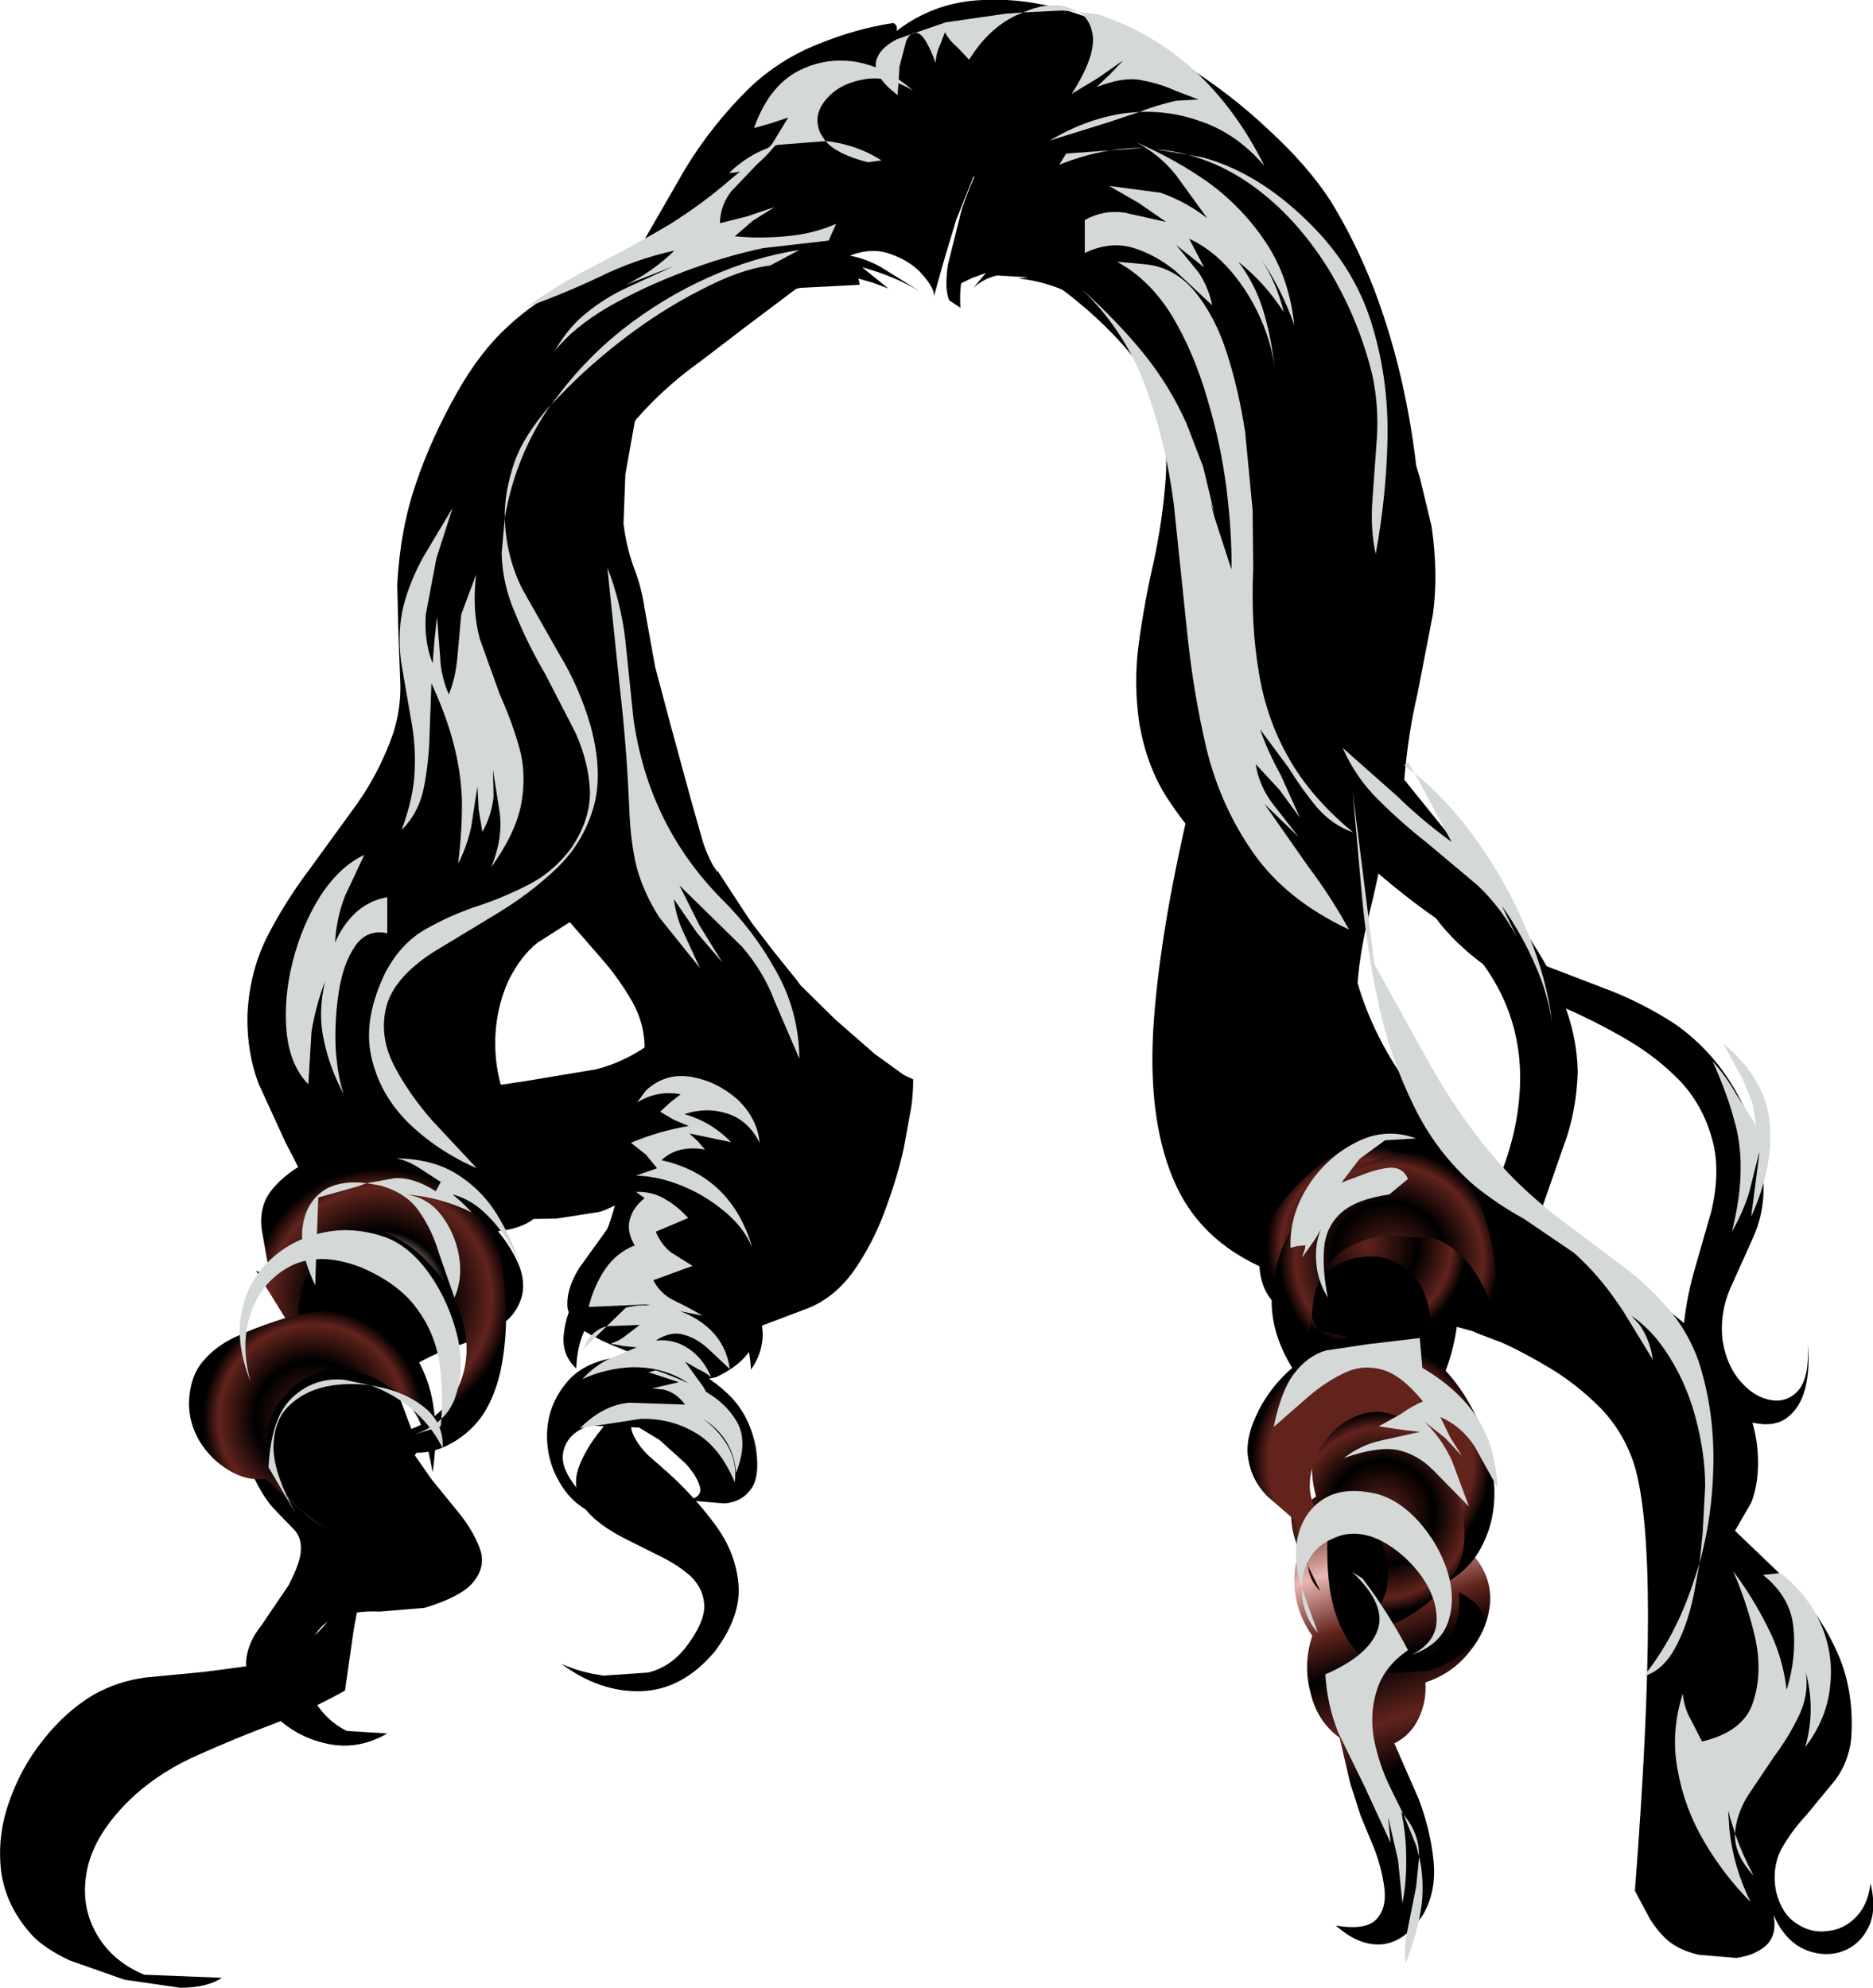
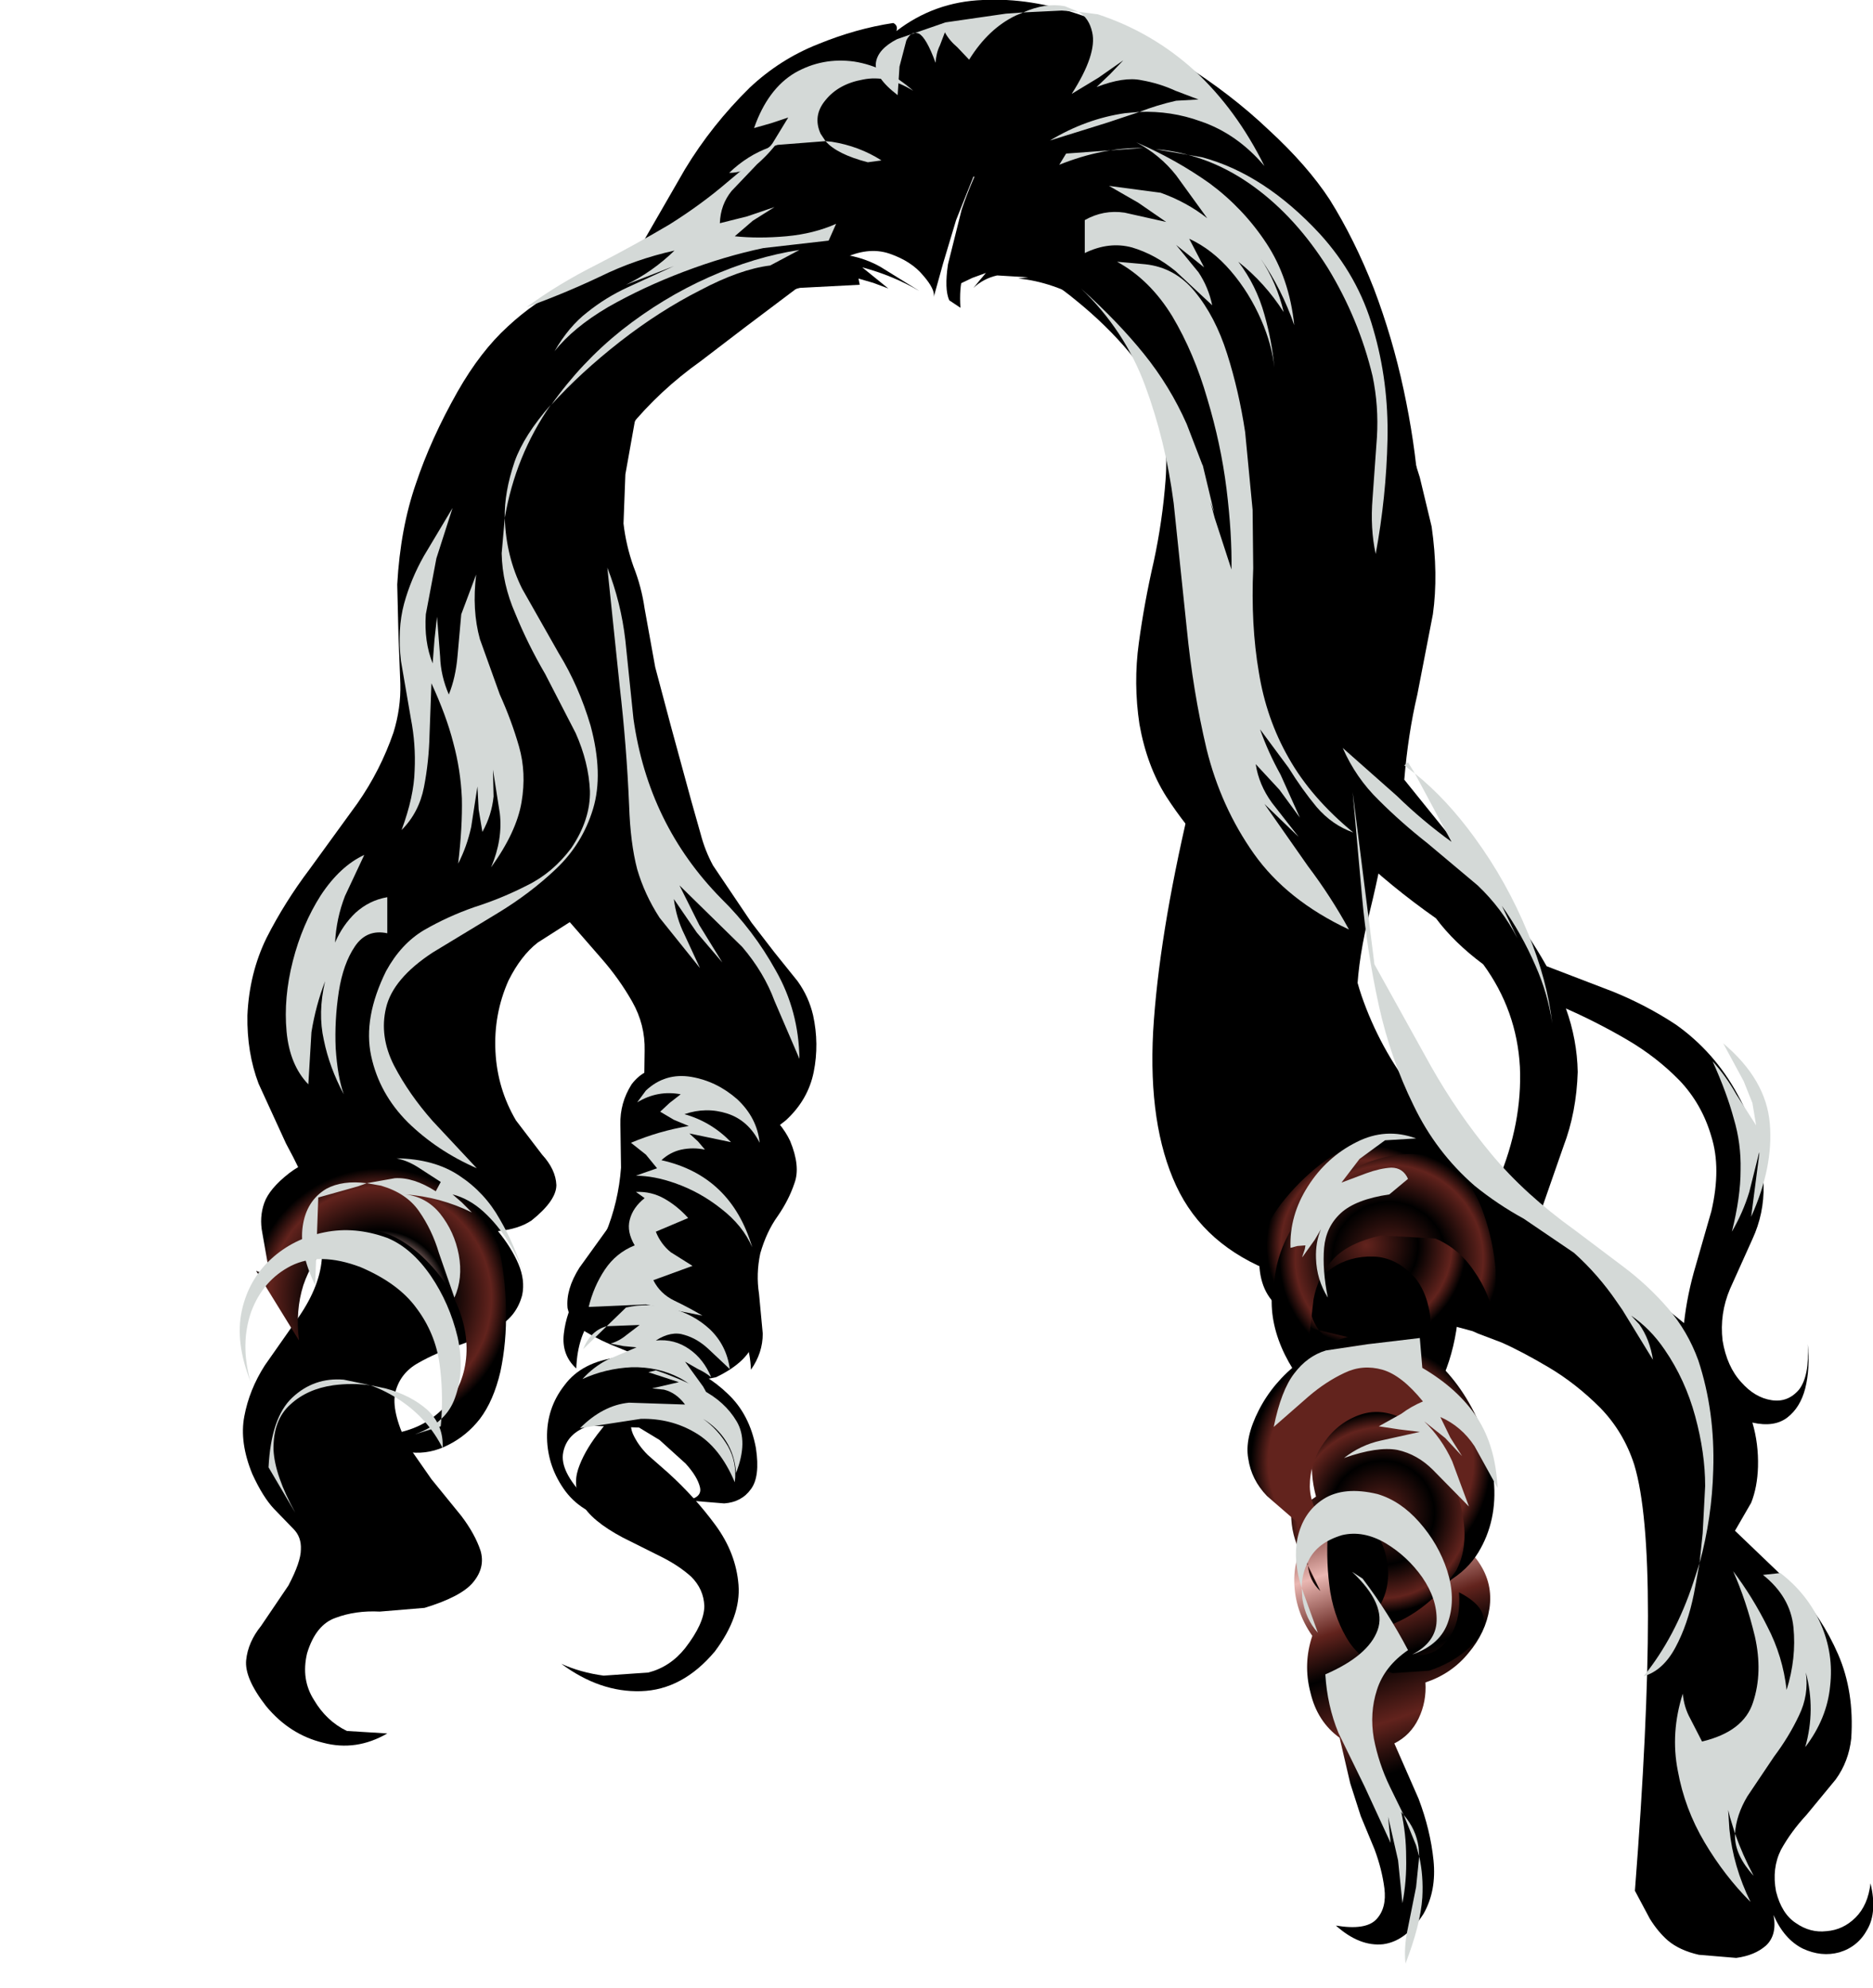
<svg xmlns="http://www.w3.org/2000/svg" height="159.85px" width="150.65px">
  <g transform="matrix(1.0, 0.0, 0.0, 1.0, 75.3, 79.9)">
-     <path d="M-15.95 0.05 Q-17.2 2.2 -18.1 4.65 L-19.9 9.5 -17.3 4.95 -14.65 0.4 -15.3 0.2 -15.95 0.05 M-18.1 -2.8 Q-17.2 -6.2 -17.6 -9.9 L-14.35 -4.9 -11.2 -0.95 -8.1 2.1 -4.95 4.85 -2.6 6.55 -1.85 6.9 Q-1.85 8.05 -2.0 9.1 L-2.6 12.4 Q-3.1 14.7 -4.1 17.4 -5.1 20.15 -6.7 22.4 -8.35 24.65 -10.7 25.45 L-15.85 27.4 Q-18.75 28.55 -21.75 29.5 L-22.3 23.3 Q-22.55 20.4 -22.3 17.55 -22.05 14.65 -20.7 11.3 -21.75 13.5 -23.5 15.25 -25.3 17.0 -27.05 17.55 L-30.55 18.1 -34.2 18.15 Q-36.05 18.2 -38.05 18.95 -41.7 20.4 -43.1 22.35 -44.55 24.3 -44.5 26.6 -44.45 28.9 -43.55 31.45 L-41.6 36.65 Q-43.35 39.05 -44.4 41.7 -45.5 44.35 -46.05 46.85 L-46.85 51.15 -47.55 56.05 Q-50.3 57.6 -53.35 58.75 -56.4 59.9 -59.3 61.2 -62.2 62.45 -64.45 64.45 -67.55 67.3 -68.25 70.25 -68.9 73.15 -67.6 75.5 -66.35 77.8 -63.7 78.9 L-57.45 79.15 Q-58.65 79.95 -60.8 79.95 L-65.3 79.3 -69.7 77.75 Q-71.7 76.8 -72.7 75.75 -74.8 73.45 -75.2 70.65 -75.55 67.85 -74.6 65.1 -73.65 62.3 -71.85 60.05 -70.05 57.75 -67.8 56.4 -65.85 55.3 -63.6 55.0 L-58.9 54.55 -54.35 53.95 Q-52.15 53.45 -50.35 51.95 -47.8 49.7 -47.3 47.15 -46.75 44.65 -47.45 42.0 -48.15 39.35 -49.3 36.6 L-51.15 31.15 Q-52.75 24.8 -51.05 19.35 -49.4 13.9 -44.3 10.25 -41.7 8.5 -38.85 7.9 L-33.1 7.05 -27.4 6.1 Q-24.6 5.4 -22.2 3.4 -19.0 0.55 -18.1 -2.8" fill="#000000" fill-rule="evenodd" stroke="none" />
    <path d="M23.35 -17.25 L23.8 -16.9 23.9 -16.85 25.25 -9.55 Q25.75 -5.95 25.4 -2.4 25.05 1.2 23.4 4.6 L21.15 8.0 18.55 10.9 18.1 7.85 Q17.65 6.0 17.65 3.45 17.65 1.05 18.0 -1.75 L18.9 -7.4 19.3 -8.15 21.25 -12.4 23.35 -17.25" fill="#000000" fill-rule="evenodd" stroke="none" />
    <path d="M12.3 -55.55 Q9.35 -57.25 6.6 -57.5 L7.4 -57.6 4.9 -57.75 Q3.8 -57.5 3.0 -56.75 L3.45 -57.3 4.0 -57.95 2.9 -57.55 1.75 -57.0 Q1.35 -59.2 2.4 -60.3 3.5 -61.35 5.4 -61.7 8.6 -62.3 11.75 -61.2 14.9 -60.15 17.65 -58.15 20.4 -56.1 22.55 -53.95 L20.55 -46.3 Q19.9 -48.8 17.6 -51.3 15.3 -53.8 12.3 -55.55" fill="#000000" fill-rule="evenodd" stroke="none" />
    <path d="M-6.35 -62.5 L-2.35 -62.5 -13.45 -59.15 -10.8 -59.25 -8.1 -59.5 Q-6.1 -59.35 -4.5 -58.45 L-1.35 -56.5 Q-3.5 -57.75 -5.95 -58.4 L-3.85 -56.7 -5.05 -57.15 -6.25 -57.5 -6.15 -57.0 -10.95 -56.75 -15.65 -55.6 -18.1 -54.55 Q-19.35 -53.9 -20.6 -53.6 -21.85 -53.25 -23.15 -53.6 -23.05 -56.0 -21.4 -57.65 -19.75 -59.3 -17.2 -60.35 L-11.75 -61.85 -6.35 -62.5" fill="#000000" fill-rule="evenodd" stroke="none" />
    <path d="M29.3 -3.45 L29.05 -4.9 28.7 -6.85 39.15 16.35 Q40.65 17.55 41.35 19.8 42.1 22.0 42.05 24.6 42.0 27.2 41.25 29.55 40.5 31.9 39.05 33.4 37.6 34.9 35.5 34.95 L35.5 35.15 35.4 34.95 35.3 34.95 Q33.15 34.8 31.2 33.15 29.25 31.45 28.05 29.05 26.85 26.6 27.0 24.25 27.15 21.85 29.2 20.3 26.5 19.1 25.7 17.3 24.95 15.5 25.4 13.2 25.9 10.95 26.95 8.45 28.25 5.4 28.9 2.65 29.6 -0.05 29.3 -3.45" fill="url(#gradient0)" fill-rule="evenodd" stroke="none" />
    <path d="M43.65 45.75 Q44.8 47.45 44.5 49.45 44.2 51.4 42.8 53.05 41.45 54.7 39.35 55.4 39.45 56.95 38.8 58.3 38.15 59.65 36.85 60.3 L38.8 64.75 Q39.75 67.25 40.0 69.7 40.25 72.15 39.2 74.0 37.8 76.2 35.95 76.45 34.05 76.65 32.15 74.95 34.55 75.35 35.4 74.45 36.25 73.55 36.05 71.95 35.85 70.4 35.25 68.8 L34.15 66.15 33.3 63.5 32.45 59.85 Q30.65 58.55 30.1 56.2 29.5 53.9 30.25 51.65 28.85 49.65 28.8 47.3 28.75 44.95 30.45 42.6 31.75 40.95 33.0 39.85 L35.0 37.7 Q35.7 36.65 35.5 35.15 L39.5 43.15 Q42.5 44.0 43.65 45.75" fill="url(#gradient1)" fill-rule="evenodd" stroke="none" />
    <path d="M-23.65 -47.9 L-24.25 -45.95 -25.0 -41.75 -25.15 -37.8 Q-24.95 -36.05 -24.35 -34.35 -23.7 -32.7 -23.45 -30.95 L-22.6 -26.25 -21.35 -21.55 -19.7 -15.5 -18.95 -12.85 Q-18.6 -11.5 -17.95 -10.3 L-16.4 -8.0 -14.85 -5.7 -13.0 -3.3 -11.15 -1.0 Q-10.25 0.25 -9.9 1.75 -9.4 4.05 -9.85 6.3 -10.3 8.55 -12.1 10.2 L-15.65 12.95 Q-17.1 14.0 -17.45 15.55 -17.75 17.05 -16.4 20.15 L-14.75 24.15 Q-14.1 26.15 -14.6 27.85 -15.1 29.6 -17.7 30.85 L-19.95 31.3 -22.35 31.7 Q-23.5 32.05 -24.2 33.2 -24.8 34.45 -24.4 35.4 -24.0 36.3 -23.2 37.1 L-21.55 38.55 Q-19.4 40.5 -17.75 42.75 -16.1 45.0 -15.9 47.55 -15.7 50.1 -17.8 52.9 -20.4 56.0 -23.75 56.1 -27.05 56.2 -30.15 53.9 -28.6 54.6 -26.75 54.85 L-23.15 54.6 Q-21.4 54.15 -20.2 52.65 -18.65 50.65 -18.65 49.25 -18.7 47.9 -19.7 46.9 -20.75 45.95 -22.3 45.2 L-25.2 43.75 Q-27.75 42.4 -28.5 41.0 -29.25 39.65 -28.8 38.25 -28.35 36.9 -27.25 35.45 L-25.0 32.6 Q-23.85 31.15 -23.2 29.6 -24.1 29.05 -25.5 28.5 -26.95 27.95 -28.2 27.2 -29.4 26.45 -29.65 25.3 -29.8 23.8 -28.7 22.05 L-26.25 18.65 -24.35 15.7 Q-23.75 14.2 -23.6 12.25 L-23.5 8.3 -23.45 4.6 Q-23.4 2.5 -24.45 0.65 -25.5 -1.2 -26.95 -2.85 L-29.65 -5.95 Q-32.15 -9.1 -33.3 -12.25 -34.4 -15.4 -34.55 -18.85 -34.65 -22.25 -34.2 -26.2 L-32.85 -34.65 Q-31.9 -38.85 -30.2 -42.8 L-29.2 -44.65 -27.15 -47.75 -25.0 -50.1 Q-23.95 -50.9 -23.5 -49.85 -23.3 -49.05 -23.65 -47.9" fill="#000000" fill-rule="evenodd" stroke="none" />
    <path d="M33.55 -11.5 L33.2 -8.55 Q32.85 -3.45 34.4 0.7 35.95 4.9 38.8 8.4 41.65 11.95 45.2 15.05 47.15 10.4 46.95 5.9 46.7 1.35 44.0 -2.35 41.65 -4.1 40.2 -6.05 36.5 -8.65 33.55 -11.5 M62.35 11.5 Q61.6 8.9 59.8 7.0 57.95 5.1 55.55 3.7 53.15 2.3 50.65 1.2 51.55 3.7 51.6 6.3 51.5 9.55 50.45 12.3 L48.55 17.75 54.4 21.85 60.15 26.5 Q60.4 24.2 61.1 21.85 L62.35 17.5 Q63.15 14.05 62.35 11.5 M36.35 -19.05 L36.35 -24.8 35.4 -20.5 36.35 -19.05 M36.95 -47.7 L38.9 -41.5 39.85 -37.55 Q40.4 -33.7 39.95 -30.5 L38.7 -24.05 Q37.95 -20.85 37.65 -17.2 L41.4 -12.55 45.5 -7.55 Q47.55 -4.95 49.1 -2.2 L54.45 -0.15 Q57.15 0.95 59.5 2.5 62.6 4.7 64.45 8.1 66.35 11.5 66.55 15.4 66.6 17.7 65.65 19.75 L63.85 23.75 Q63.0 25.75 63.25 27.9 63.6 30.0 64.75 31.25 65.85 32.5 67.2 32.7 68.5 32.9 69.4 31.85 70.25 30.75 70.1 28.2 70.3 30.15 69.9 31.75 69.5 33.3 68.45 34.1 67.4 34.9 65.65 34.5 66.15 36.2 66.1 38.05 66.05 39.7 65.55 40.95 L64.25 43.2 69.0 47.75 Q71.25 50.15 72.55 53.15 73.85 56.15 73.6 59.9 73.4 61.75 72.35 63.2 L70.0 66.05 Q68.75 67.4 67.95 68.85 67.2 70.35 67.55 72.2 68.0 74.0 69.15 74.75 70.3 75.55 71.6 75.4 72.95 75.3 73.95 74.3 74.95 73.3 75.15 71.55 75.7 73.85 74.9 75.25 74.15 76.65 72.65 77.1 71.2 77.5 69.7 76.8 68.2 76.05 67.35 74.1 67.65 75.7 66.75 76.55 65.85 77.35 64.35 77.55 L61.35 77.3 Q59.8 76.95 58.85 76.15 58.05 75.45 57.4 74.4 L56.2 72.15 Q57.25 58.6 57.25 50.05 57.25 41.55 56.15 37.9 55.3 35.25 53.4 33.3 51.45 31.35 49.25 30.05 47.05 28.75 45.45 28.05 L43.6 27.35 43.15 27.15 38.9 26.0 Q33.05 24.5 27.25 22.45 21.55 20.3 19.3 15.45 17.05 10.6 17.45 3.05 17.9 -4.55 20.35 -14.95 L20.8 -15.95 Q21.2 -15.6 21.95 -15.35 22.7 -15.1 23.75 -15.35 24.75 -15.6 25.9 -16.8 L28.85 -20.45 Q30.25 -22.55 31.25 -24.8 32.2 -27.05 32.45 -29.15 L32.5 -30.0 Q32.55 -32.15 32.25 -33.7 32.0 -35.25 31.25 -36.15 L31.4 -36.4 31.45 -38.25 31.3 -42.3 30.65 -47.75 34.85 -45.6 28.75 -62.8 Q30.1 -62.35 31.55 -60.05 33.0 -57.8 34.4 -54.45 L36.95 -47.7" fill="#000000" fill-rule="evenodd" stroke="none" />
    <path d="M24.3 -63.65 Q27.7 -60.55 29.9 -56.25 32.1 -52.0 32.8 -47.35 L32.95 -42.85 Q32.85 -40.6 33.2 -38.5 33.7 -36.4 34.65 -34.8 L36.25 -31.35 Q37.25 -27.65 37.2 -23.35 37.2 -19.0 36.5 -14.65 35.8 -10.35 34.9 -6.7 33.95 -2.9 33.85 -0.05 33.75 2.8 34.35 5.25 34.95 7.7 36.15 10.3 L39.05 16.15 Q40.15 18.35 40.3 19.95 L40.05 23.1 39.4 26.85 Q39.15 28.9 39.3 30.7 L39.5 34.35 Q39.6 36.15 39.3 38.35 L38.15 42.1 36.75 45.8 Q36.15 47.65 36.25 49.55 36.45 51.8 37.45 52.6 38.4 53.45 39.55 53.1 40.7 52.8 41.45 51.5 42.2 50.2 42.05 48.15 44.1 49.2 44.05 50.5 43.95 51.75 42.65 52.8 41.35 53.9 39.65 54.45 L36.7 54.65 Q34.45 53.9 33.25 52.2 32.1 50.45 31.7 48.15 31.35 45.85 31.5 43.35 31.7 41.15 32.7 39.2 L34.75 35.35 Q35.85 33.45 36.2 31.3 36.45 29.25 35.9 27.3 35.35 25.35 34.3 23.6 L32.05 20.4 29.35 17.45 Q28.05 16.15 27.25 14.55 26.45 13.0 26.45 10.6 26.55 8.3 27.25 6.35 L28.3 2.3 Q28.75 0.25 28.1 -2.2 27.25 -5.05 25.55 -7.2 L22.0 -11.4 Q20.05 -13.45 18.5 -15.85 16.95 -18.3 16.35 -21.65 15.85 -24.95 16.3 -28.2 16.75 -31.5 17.5 -34.75 18.2 -38.0 18.45 -41.3 18.7 -44.55 17.8 -47.85 17.3 -49.4 15.5 -51.6 13.7 -53.75 11.3 -55.7 8.95 -57.65 6.7 -58.65 4.5 -59.7 3.1 -59.0 1.75 -58.3 1.95 -55.15 L1.05 -55.75 Q0.65 -56.65 0.95 -58.65 L2.05 -63.05 Q2.85 -65.4 3.85 -67.3 4.85 -69.2 5.8 -69.8 7.8 -70.95 10.4 -70.65 12.95 -70.35 15.6 -69.2 18.3 -68.0 20.6 -66.5 L24.3 -63.65" fill="#000000" fill-rule="evenodd" stroke="none" />
    <path d="M27.35 -45.75 Q26.5 -47.9 25.15 -49.65 L22.2 -52.9 18.5 -56.0 14.6 -58.65 Q12.65 -60.0 10.75 -61.65 L8.05 -64.1 5.95 -65.35 3.0 -65.7 1.6 -62.2 0.55 -58.7 -0.2 -56.0 Q-0.05 -56.6 -1.05 -57.75 -2.0 -58.9 -3.75 -59.5 -5.5 -60.1 -7.6 -59.05 L-11.3 -56.65 -15.35 -53.6 -18.95 -50.85 Q-22.25 -48.5 -24.7 -45.5 -27.2 -42.5 -28.3 -38.7 -29.45 -34.95 -28.6 -30.25 -28.0 -27.5 -26.75 -24.6 -25.45 -21.7 -24.45 -18.8 -23.45 -15.9 -23.65 -13.15 -23.9 -10.4 -26.3 -7.95 L-29.15 -5.95 -32.05 -4.1 Q-33.4 -3.05 -34.4 -1.05 -35.6 1.65 -35.45 4.65 -35.3 7.65 -33.8 10.2 L-31.7 12.95 Q-30.6 14.15 -30.55 15.4 -30.55 16.65 -32.55 18.25 -33.6 18.95 -35.25 19.1 -34.15 20.45 -33.6 21.75 -33.05 23.05 -33.3 24.25 -33.75 25.95 -35.25 26.8 -36.7 27.7 -38.45 28.3 -40.25 28.9 -41.65 29.7 -43.1 30.5 -43.5 32.05 -43.85 33.55 -42.55 36.25 L-40.6 39.05 -38.2 42.0 Q-37.1 43.45 -36.65 44.8 -36.25 46.15 -37.25 47.35 -38.2 48.5 -41.15 49.4 L-44.75 49.7 Q-46.7 49.6 -48.3 50.2 -49.9 50.75 -50.6 53.05 -51.1 55.15 -50.05 56.8 -49.05 58.5 -47.4 59.3 L-44.15 59.5 Q-46.65 60.95 -49.3 60.25 -52.0 59.6 -53.9 57.3 -55.65 55.05 -55.5 53.6 -55.35 52.15 -54.3 50.85 L-52.1 47.6 Q-51.1 45.7 -51.1 44.7 -51.05 43.7 -51.7 43.05 L-53.25 41.45 Q-54.15 40.5 -55.0 38.65 -56.05 36.1 -55.65 34.0 -55.25 31.85 -54.0 29.9 L-51.3 26.05 Q-49.5 23.45 -49.4 21.1 -49.25 18.8 -50.15 16.55 -51.05 14.35 -52.3 12.05 L-54.5 7.25 Q-55.45 4.75 -55.4 1.75 -55.25 -1.65 -53.85 -4.5 -52.4 -7.35 -50.4 -10.0 L-46.55 -15.3 Q-44.7 -17.95 -43.65 -21.0 -43.05 -22.95 -43.1 -24.9 L-43.25 -28.8 -43.35 -32.9 Q-43.1 -37.4 -41.85 -41.0 -40.65 -44.6 -38.5 -48.4 -36.65 -51.65 -34.45 -53.65 -32.3 -55.65 -29.75 -56.9 -27.2 -58.15 -24.35 -59.1 L-20.2 -66.3 Q-18.05 -69.85 -15.0 -72.85 -12.55 -75.15 -9.5 -76.35 -6.45 -77.6 -3.45 -78.05 -3.05 -77.85 -3.2 -77.4 -0.15 -79.75 3.75 -79.9 7.6 -80.1 11.75 -78.65 15.9 -77.25 19.8 -74.8 23.7 -72.35 26.75 -69.45 29.85 -66.6 31.65 -63.85 33.65 -60.65 35.2 -56.7 36.7 -52.75 37.6 -48.55 38.5 -44.35 38.8 -40.45 39.0 -36.4 38.05 -32.55 L36.0 -24.85 Q34.85 -21.05 34.45 -17.0 L31.35 -26.0 Q29.7 -30.65 28.7 -35.05 28.3 -36.9 28.3 -38.7 L28.15 -42.2 Q28.0 -43.95 27.35 -45.75" fill="#000000" fill-rule="evenodd" stroke="none" />
    <path d="M43.1 22.95 Q42.8 24.75 42.0 26.35 41.25 27.95 40.05 28.7 38.85 29.4 37.35 28.45 39.0 28.65 39.5 27.6 39.95 26.6 39.6 25.2 39.3 23.85 38.55 22.9 37.05 21.2 35.15 21.15 33.25 21.1 31.8 22.1 30.3 23.15 30.1 24.8 29.95 25.9 30.8 27.1 L30.9 27.1 35.5 28.2 31.8 28.15 30.8 27.1 Q28.55 26.35 27.15 24.85 25.7 23.3 26.05 20.35 26.35 18.75 27.75 16.9 29.15 15.1 30.95 13.7 32.8 12.3 34.4 12.05 36.35 11.85 38.2 13.05 40.05 14.25 41.4 16.15 42.75 18.0 43.15 19.9 43.4 21.15 43.1 22.95" fill="url(#gradient2)" fill-rule="evenodd" stroke="none" />
    <path d="M43.35 40.75 Q43.65 43.05 42.45 45.6 41.85 46.85 40.25 48.35 38.65 49.9 36.85 50.65 35.0 51.45 33.7 50.45 35.3 50.15 35.9 48.8 36.5 47.5 36.3 45.9 36.1 44.3 35.2 43.1 34.3 41.95 32.85 41.95 31.5 42.05 30.7 43.15 29.9 44.25 29.85 45.65 L29.9 46.0 30.9 48.05 Q30.0 47.2 29.9 46.0 L29.35 45.05 Q28.55 43.55 28.55 41.85 L30.55 40.45 Q30.05 38.6 30.3 36.9 30.55 35.2 31.6 34.0 32.7 32.8 34.7 32.45 36.65 32.2 38.45 33.45 40.25 34.7 41.45 36.4 43.0 38.5 43.35 40.75" fill="url(#gradient3)" fill-rule="evenodd" stroke="none" />
    <path d="M-35.2 20.3 Q-34.65 22.7 -34.6 25.4 -34.55 28.05 -35.05 30.4 -35.6 32.75 -36.7 34.2 -37.75 35.55 -39.25 36.3 -40.7 37.05 -42.25 36.9 -43.8 36.8 -45.1 35.55 -42.05 35.4 -40.25 33.9 -38.45 32.45 -37.95 30.2 -37.45 27.95 -38.35 25.5 -39.25 23.05 -41.55 20.95 -43.7 19.1 -45.55 19.05 -47.45 18.95 -48.85 20.2 -50.2 21.4 -50.9 23.45 -51.55 25.5 -51.25 27.9 L-54.7 22.3 Q-54.05 22.6 -53.7 22.1 L-54.2 19.25 Q-54.45 18.0 -54.05 16.85 -53.65 15.7 -52.05 14.45 -50.55 13.3 -48.45 12.9 L-44.05 12.7 Q-41.8 12.95 -39.85 13.9 -37.9 14.8 -36.8 16.35 -35.75 17.9 -35.2 20.3" fill="url(#gradient4)" fill-rule="evenodd" stroke="none" />
-     <path d="M-47.6 30.25 Q-49.45 30.05 -51.15 31.2 -53.55 33.0 -53.75 35.35 -53.95 37.7 -52.6 39.75 -51.25 41.85 -48.95 42.9 -48.75 43.2 -48.95 43.1 L-49.35 43.1 -53.9 39.05 Q-55.55 39.2 -56.95 38.3 -58.35 37.45 -59.25 36.0 -60.1 34.55 -60.1 32.95 -60.05 30.85 -59.0 29.6 -58.0 28.4 -56.45 27.65 -54.95 26.95 -53.3 26.4 -48.95 24.9 -45.8 26.0 -42.7 27.1 -41.25 30.35 -39.8 33.6 -40.5 38.5 L-40.9 36.5 Q-41.15 35.25 -41.65 34.2 -42.5 32.6 -44.1 31.55 -45.7 30.45 -47.6 30.25" fill="url(#gradient5)" fill-rule="evenodd" stroke="none" />
    <path d="M37.95 34.4 Q35.95 33.25 34.15 33.85 32.35 34.45 31.2 36.1 30.05 37.7 30.05 39.65 30.1 41.6 31.8 43.15 L30.4 44.6 29.6 43.7 Q29.15 43.45 29.6 43.0 L26.6 40.4 Q25.35 39.1 25.1 37.4 24.8 35.75 25.95 33.5 27.1 31.25 29.25 29.6 31.35 27.95 33.8 27.45 36.25 27.0 38.5 28.25 41.15 29.95 42.85 32.9 44.55 35.85 44.85 39.15 45.15 42.4 43.6 44.95 42.75 46.35 41.15 47.3 L41.8 46.45 Q42.75 44.7 42.4 42.3 42.05 39.85 40.85 37.7 39.6 35.5 37.95 34.4" fill="url(#gradient6)" fill-rule="evenodd" stroke="none" />
    <path d="M40.15 19.7 L35.8 19.45 Q33.1 20.05 31.9 21.4 30.7 22.7 30.35 24.6 L29.85 28.95 29.2 29.2 Q27.15 26.8 27.15 24.05 27.15 21.3 28.65 18.8 30.15 16.3 32.6 14.7 35.05 13.05 37.9 12.9 40.35 12.85 41.85 14.2 43.35 15.6 44.05 17.75 44.8 19.9 45.0 22.2 L45.0 26.45 Q44.5 24.05 43.25 22.3 42.05 20.5 40.15 19.7" fill="url(#gradient7)" fill-rule="evenodd" stroke="none" />
    <path d="M16.8 -58.65 Q19.2 -58.4 20.8 -56.45 22.45 -54.45 23.4 -51.45 24.35 -48.45 24.85 -45.15 L25.45 -38.9 25.5 -34.2 Q25.3 -29.65 25.95 -25.85 26.55 -22.1 28.35 -18.95 30.15 -15.75 33.55 -12.95 31.85 -13.55 30.6 -15.0 29.4 -16.45 28.35 -18.15 L26.05 -21.25 Q26.7 -19.4 27.7 -17.6 L29.25 -14.15 27.6 -16.4 25.7 -18.45 Q25.95 -16.8 27.0 -15.35 L29.15 -12.6 26.4 -15.25 29.9 -10.25 Q31.75 -7.8 33.2 -5.15 28.2 -7.5 25.55 -11.25 22.9 -15.0 21.75 -19.65 20.65 -24.3 20.15 -29.4 L19.1 -39.45 Q18.45 -44.45 16.8 -48.9 15.15 -53.35 11.65 -56.7 14.6 -54.05 16.7 -51.45 18.8 -48.85 20.15 -45.8 L21.4 -42.55 21.45 -42.45 22.35 -38.7 22.05 -39.55 22.4 -38.25 23.75 -34.1 Q23.8 -36.95 23.35 -40.6 22.9 -44.2 21.8 -47.85 20.75 -51.5 19.0 -54.45 17.2 -57.4 14.55 -58.85 L16.8 -58.65" fill="#d4d9d7" fill-rule="evenodd" stroke="none" />
    <path d="M-38.9 -39.05 L-40.2 -35.0 -41.05 -30.5 Q-41.2 -28.3 -40.5 -26.55 L-40.35 -28.5 -40.15 -30.3 -39.9 -27.1 Q-39.85 -25.55 -39.2 -24.05 -38.65 -25.4 -38.5 -27.15 L-38.2 -30.5 -37.0 -33.7 Q-37.35 -30.85 -36.7 -28.5 L-35.1 -24.05 Q-34.15 -21.95 -33.55 -19.85 -32.95 -17.75 -33.35 -15.4 -33.75 -13.0 -35.8 -10.15 -34.85 -12.4 -35.1 -14.5 L-35.65 -18.0 -35.6 -15.85 Q-35.75 -14.35 -36.5 -13.0 L-36.8 -14.8 -36.9 -16.65 -37.4 -13.4 Q-37.75 -11.8 -38.45 -10.45 -38.1 -13.4 -38.15 -15.7 -38.25 -18.0 -38.85 -20.2 -39.4 -22.35 -40.6 -24.95 L-40.75 -20.85 Q-40.8 -18.65 -41.2 -16.6 -41.6 -14.55 -43.0 -13.15 -42.0 -15.85 -41.95 -17.95 -41.85 -20.05 -42.25 -22.1 L-43.05 -26.75 Q-43.35 -29.3 -42.8 -31.35 -42.25 -33.35 -41.2 -35.2 L-38.9 -39.05" fill="#d4d9d7" fill-rule="evenodd" stroke="none" />
    <path d="M36.45 16.15 Q33.75 16.55 32.55 17.65 31.35 18.75 31.2 20.45 31.05 22.2 31.5 24.45 30.6 23.0 30.55 21.3 30.5 20.0 30.95 18.95 L30.45 19.8 29.45 21.2 29.45 21.15 29.65 20.55 29.7 20.25 29.05 20.3 28.5 20.45 Q28.4 17.85 29.9 15.5 31.4 13.15 33.8 11.95 36.15 10.75 38.6 11.65 L36.1 11.8 34.05 13.3 32.6 15.2 34.6 14.45 Q35.7 14.05 36.6 14.0 37.55 14.0 37.95 14.9 L36.45 16.15" fill="#d4d9d7" fill-rule="evenodd" stroke="none" />
    <path d="M39.1 30.1 Q42.0 31.8 43.5 34.1 45.0 36.4 45.15 39.75 L43.3 36.4 Q42.25 34.8 40.55 34.05 L41.35 35.7 42.3 37.2 40.95 35.75 39.25 34.4 Q40.65 35.75 41.5 37.6 L42.85 41.25 39.95 38.3 Q38.7 37.05 37.1 36.7 35.5 36.4 32.8 37.35 34.15 36.3 35.75 35.95 L38.9 35.25 37.25 35.05 35.6 34.8 37.4 33.8 Q38.2 33.2 39.15 32.8 37.45 30.7 35.9 30.25 34.3 29.8 32.85 30.5 31.35 31.2 29.95 32.4 L27.15 34.85 Q27.75 31.9 28.8 30.55 29.85 29.15 31.35 28.7 L34.7 28.2 38.9 27.7 39.1 30.1" fill="#d4d9d7" fill-rule="evenodd" stroke="none" />
    <path d="M-43.05 32.75 Q-44.25 31.95 -45.5 31.5 -47.0 31.3 -48.5 31.5 -50.6 31.8 -51.95 33.05 -53.35 34.3 -53.3 36.7 -53.2 38.75 -51.55 41.75 L-53.7 38.1 Q-53.5 34.1 -51.8 32.5 -50.05 30.85 -47.65 31.05 L-45.5 31.5 -44.3 31.75 Q-42.25 32.3 -40.9 33.5 -39.6 34.75 -39.7 36.55 -40.85 34.25 -43.05 32.75" fill="#d4d9d7" fill-rule="evenodd" stroke="none" />
    <path d="M-40.25 15.9 L-39.85 15.15 -41.55 14.05 Q-42.45 13.45 -43.4 13.25 -40.35 13.3 -38.35 14.65 -36.3 16.0 -35.1 18.15 -33.9 20.2 -33.2 22.55 -33.6 21.25 -34.4 20.0 -35.25 18.6 -36.4 17.55 -37.55 16.5 -38.9 16.15 L-38.15 16.8 -37.35 17.6 Q-39.9 16.35 -42.7 16.15 -41.0 16.35 -39.9 17.7 -38.75 19.15 -38.4 21.0 -38.05 22.9 -38.75 24.45 L-40.0 20.85 Q-40.55 19.0 -41.6 17.5 -42.6 16.05 -44.65 15.45 L-45.8 15.25 -43.55 14.85 Q-42.05 14.75 -40.25 15.9 M-45.8 15.25 L-46.5 15.5 -49.7 16.4 -49.95 23.45 Q-51.25 20.75 -50.95 18.7 -50.65 16.65 -49.05 15.7 -47.75 15.0 -45.8 15.25" fill="#d4d9d7" fill-rule="evenodd" stroke="none" />
    <path d="M35.25 -2.35 L39.8 5.85 Q41.95 9.65 44.65 12.9 47.35 16.15 51.4 19.05 L55.25 21.95 Q57.25 23.45 58.85 25.3 60.45 27.15 61.3 29.5 62.65 33.6 62.5 38.3 62.4 42.15 61.4 45.8 L60.95 48.25 Q60.45 50.75 59.45 52.6 58.45 54.45 56.9 54.9 59.45 51.75 60.9 47.35 L61.4 45.8 61.65 43.4 61.85 39.6 Q61.85 36.95 61.05 34.0 60.25 31.05 58.6 28.65 57.45 26.95 55.9 25.9 L56.55 26.6 Q57.4 27.8 57.65 29.45 L55.2 25.45 54.75 24.8 Q53.25 22.6 51.3 20.85 L47.25 18.1 Q45.15 16.95 43.3 15.45 40.2 12.75 38.4 9.0 36.55 5.25 35.6 0.95 34.65 -3.4 34.25 -7.8 L33.5 -16.2 35.25 -2.35" fill="#d4d9d7" fill-rule="evenodd" stroke="none" />
    <path d="M16.35 -70.9 Q17.75 -71.45 19.3 -71.8 L21.1 -71.9 19.25 -72.6 Q17.95 -73.2 16.5 -73.45 15.1 -73.75 12.9 -72.9 L14.0 -73.95 15.05 -75.05 13.05 -73.65 10.9 -72.35 Q12.95 -75.55 12.55 -77.3 12.3 -78.45 11.45 -78.95 L13.0 -78.75 Q17.4 -77.3 20.8 -74.2 24.15 -71.1 26.4 -66.55 24.2 -69.15 21.25 -70.15 18.9 -71.0 16.35 -70.9 L13.8 -70.05 9.15 -68.6 Q12.05 -70.35 15.2 -70.8 L16.35 -70.9 M11.45 -78.95 L10.1 -79.05 7.0 -78.9 6.4 -78.65 Q4.2 -77.6 2.65 -75.1 L1.7 -76.1 Q1.05 -76.65 0.7 -77.3 L0.3 -76.25 Q0.0 -75.65 -0.05 -74.85 -0.8 -76.9 -1.4 -77.2 -2.0 -77.45 -2.4 -76.65 L-2.95 -74.55 -3.1 -72.25 Q-5.0 -73.7 -4.85 -74.85 -4.7 -75.95 -3.15 -76.75 L0.75 -78.1 5.6 -78.8 7.0 -78.9 Q8.8 -79.7 10.35 -79.4 L11.45 -78.95" fill="#d4d9d7" fill-rule="evenodd" stroke="none" />
    <path d="M9.9 -66.65 L10.45 -67.55 16.65 -68.0 Q13.4 -68.05 9.9 -66.65 M30.85 -61.1 Q33.95 -57.7 35.15 -53.45 36.4 -49.2 36.3 -44.55 36.2 -39.95 35.35 -35.35 34.9 -37.4 35.1 -39.85 L35.45 -44.75 Q35.6 -47.25 35.1 -49.65 34.0 -54.25 31.5 -58.35 28.95 -62.4 25.6 -64.85 22.2 -67.35 18.2 -67.85 L17.65 -67.9 21.4 -67.25 Q26.4 -65.9 30.85 -61.1" fill="#d4d9d7" fill-rule="evenodd" stroke="none" />
    <path d="M-11.0 -59.8 L-13.35 -58.55 Q-15.8 -58.25 -19.0 -56.55 -22.25 -54.9 -25.4 -52.45 -28.6 -49.95 -30.95 -47.35 -28.55 -50.75 -25.3 -53.35 -22.0 -55.95 -18.3 -57.6 -14.6 -59.25 -11.0 -59.8" fill="#d4d9d7" fill-rule="evenodd" stroke="none" />
    <path d="M-34.7 -38.25 Q-34.75 -40.3 -33.9 -42.8 -33.15 -44.9 -31.0 -47.35 -33.85 -43.25 -34.7 -38.25" fill="#d4d9d7" fill-rule="evenodd" stroke="none" />
    <path d="M-34.95 -35.4 L-34.7 -38.25 Q-34.6 -35.15 -33.3 -32.55 L-30.35 -27.35 Q-28.75 -24.75 -27.8 -21.55 -26.75 -17.65 -27.6 -14.85 -28.45 -12.05 -30.55 -10.05 -32.65 -8.05 -35.3 -6.45 L-40.5 -3.3 Q-43.7 -1.2 -44.25 1.15 -44.8 3.45 -43.6 5.8 -42.4 8.1 -40.5 10.25 L-36.95 14.05 Q-40.15 12.65 -42.5 10.35 -44.8 8.05 -45.45 5.0 -46.1 1.95 -44.25 -1.8 -43.05 -4.0 -41.2 -5.1 -39.3 -6.2 -37.15 -6.95 -34.95 -7.65 -32.9 -8.7 -30.85 -9.7 -29.35 -11.7 -27.8 -14.0 -27.85 -16.3 -27.95 -18.6 -29.0 -20.95 L-31.45 -25.7 Q-32.85 -28.1 -33.85 -30.55 -34.9 -32.95 -34.95 -35.4" fill="#d4d9d7" fill-rule="evenodd" stroke="none" />
    <path d="M-38.5 27.6 Q-37.9 30.3 -38.7 32.5 -39.05 33.5 -39.8 34.2 L-39.85 34.8 -41.95 35.45 Q-40.65 35.0 -39.8 34.2 -39.65 31.9 -39.95 29.75 -40.3 27.3 -41.8 25.3 -43.25 23.3 -46.3 22.0 -49.6 20.75 -51.9 21.9 -54.15 23.05 -55.1 25.6 -56.0 28.2 -55.15 31.2 -56.4 28.05 -55.85 25.5 -55.3 23.0 -53.5 21.35 -51.7 19.7 -49.2 19.2 -46.75 18.7 -44.15 19.65 -42.2 20.45 -40.65 22.7 -39.15 24.9 -38.5 27.6" fill="#d4d9d7" fill-rule="evenodd" stroke="none" />
    <path d="M41.1 46.4 Q41.8 48.6 41.2 50.45 40.6 52.35 38.3 53.15 40.2 52.15 40.25 50.45 40.3 48.7 39.1 46.95 37.9 45.25 36.15 44.2 34.35 43.15 32.65 43.55 30.65 44.15 29.95 45.6 29.4 46.65 29.4 47.8 28.7 45.65 29.05 43.85 29.5 41.7 31.15 40.65 32.8 39.6 35.5 40.25 37.35 40.8 38.85 42.5 40.4 44.25 41.1 46.4 M29.4 47.8 L29.65 48.5 30.7 51.4 Q29.7 50.3 29.45 48.65 L29.4 47.8" fill="#d4d9d7" fill-rule="evenodd" stroke="none" />
    <path d="M34.3 47.05 Q36.35 49.75 37.95 52.8 36.05 54.1 35.45 56.0 34.85 57.85 35.2 59.9 35.6 61.95 36.5 63.8 L37.6 66.05 Q38.6 67.2 38.8 68.65 L38.85 69.4 Q39.2 70.95 39.1 72.7 38.95 74.9 37.75 78.0 37.6 76.7 37.95 75.1 L38.6 71.85 38.85 69.4 38.6 68.5 37.6 66.05 37.4 65.8 Q37.8 67.55 37.8 69.45 37.85 71.35 37.5 73.15 L37.15 69.7 36.35 66.2 36.55 68.3 34.45 63.75 32.35 59.45 Q31.45 57.25 31.3 54.75 34.75 53.25 35.5 51.2 36.25 49.15 33.45 46.5 L34.3 47.05" fill="#d4d9d7" fill-rule="evenodd" stroke="none" />
    <path d="M-8.65 -60.55 L-13.9 -59.95 Q-17.0 -59.3 -20.3 -58.05 -23.6 -56.8 -26.4 -55.2 -29.2 -53.55 -30.7 -51.65 -29.55 -53.65 -28.05 -54.8 -26.55 -56.0 -24.8 -56.8 L-21.1 -58.5 -24.95 -57.0 Q-22.8 -58.05 -21.05 -59.75 -24.2 -59.05 -27.05 -57.65 -29.9 -56.3 -32.95 -55.2 -30.35 -57.1 -27.25 -58.65 -24.15 -60.25 -21.45 -61.85 -18.9 -63.45 -16.8 -65.25 L-12.45 -68.9 Q-13.25 -67.7 -14.4 -66.7 L-16.45 -64.55 Q-17.35 -63.45 -17.4 -61.95 L-15.2 -62.5 -13.0 -63.25 -14.75 -62.15 -16.2 -60.9 Q-14.3 -60.7 -12.05 -60.9 -9.85 -61.1 -8.05 -61.9 L-8.65 -60.55" fill="#d4d9d7" fill-rule="evenodd" stroke="none" />
    <path d="M18.05 -64.4 Q20.15 -63.65 21.8 -62.35 L19.3 -65.8 Q18.0 -67.45 16.1 -68.45 19.25 -67.1 22.0 -65.15 24.7 -63.15 26.55 -60.35 28.4 -57.55 28.8 -53.75 27.8 -56.65 26.1 -59.1 27.4 -57.15 27.95 -54.8 26.45 -57.15 24.3 -58.85 25.75 -56.95 26.4 -54.6 27.0 -52.5 27.2 -50.35 27.0 -52.2 26.15 -54.15 25.2 -56.35 23.7 -58.1 22.2 -59.85 20.35 -60.7 L20.95 -59.55 21.55 -58.4 19.3 -60.2 21.1 -58.0 Q21.9 -56.8 22.2 -55.35 L19.25 -58.1 Q17.6 -59.45 15.75 -60.0 13.9 -60.5 11.95 -59.55 L11.95 -62.2 Q13.45 -63.05 15.15 -62.8 L18.5 -62.05 16.25 -63.6 13.9 -64.95 18.05 -64.4" fill="#d4d9d7" fill-rule="evenodd" stroke="none" />
    <path d="M38.5 -17.7 L37.65 -18.35 37.95 -18.6 38.5 -17.7 Q41.05 -15.65 43.3 -12.55 45.9 -9.0 47.6 -4.85 49.15 -1.1 49.55 2.4 49.2 0.0 48.2 -2.25 47.1 -4.8 45.5 -7.05 L46.75 -4.45 Q45.5 -6.85 43.55 -8.7 L39.5 -12.1 Q37.4 -13.75 35.6 -15.55 33.75 -17.35 32.7 -19.75 L37.05 -15.9 Q39.1 -13.9 41.45 -12.2 L38.5 -17.7" fill="#d4d9d7" fill-rule="evenodd" stroke="none" />
    <path d="M63.3 4.0 Q66.75 6.9 67.05 10.45 67.35 13.95 65.55 17.95 L65.9 15.25 66.25 12.55 65.4 15.95 Q64.9 17.6 64.0 19.15 64.7 16.35 64.7 14.2 64.75 12.05 64.15 10.05 63.6 8.0 62.45 5.45 63.5 6.6 64.35 8.1 L65.95 10.6 65.65 8.8 64.95 7.05 63.3 4.0" fill="#d4d9d7" fill-rule="evenodd" stroke="none" />
    <path d="M71.9 55.7 Q71.65 58.3 69.9 60.6 70.75 57.6 69.95 54.6 70.2 56.4 69.4 58.05 68.6 59.75 67.4 61.35 L65.25 64.55 Q64.35 66.05 64.25 67.55 64.85 69.25 65.75 70.95 64.25 69.3 64.25 67.75 L64.25 67.55 63.85 66.25 63.7 65.65 63.8 67.2 Q64.1 70.2 65.5 73.05 63.4 70.95 61.8 68.25 60.2 65.55 59.65 62.5 59.05 59.45 60.05 56.3 60.15 57.4 60.65 58.3 L61.6 60.15 Q64.95 59.35 65.7 57.0 66.5 54.6 65.85 51.7 65.15 48.8 64.1 46.45 65.65 48.5 66.85 50.9 68.1 53.3 68.4 56.0 69.2 53.45 68.95 50.95 68.7 48.5 66.5 46.75 L67.9 46.6 Q70.1 48.3 71.15 50.7 72.2 53.1 71.9 55.7" fill="#d4d9d7" fill-rule="evenodd" stroke="none" />
    <path d="M-44.15 -7.75 L-44.15 -4.85 Q-45.8 -5.2 -46.75 -3.8 -47.7 -2.4 -48.05 -0.15 -48.4 2.15 -48.3 4.4 -48.15 6.7 -47.65 8.1 -48.8 5.95 -49.25 3.75 -49.75 1.55 -49.15 -1.0 -49.9 0.95 -50.25 3.1 L-50.5 7.3 Q-52.0 5.75 -52.25 3.05 -52.5 0.35 -51.75 -2.6 -51.0 -5.55 -49.5 -7.9 -47.95 -10.25 -46.0 -11.15 L-47.55 -7.85 Q-48.25 -6.05 -48.35 -4.1 -47.75 -5.5 -46.7 -6.5 -45.6 -7.5 -44.15 -7.75" fill="#d4d9d7" fill-rule="evenodd" stroke="none" />
    <path d="M-5.9 -73.5 Q-7.85 -73.15 -8.9 -71.85 -9.95 -70.6 -9.3 -69.15 L-8.9 -68.55 -8.4 -68.5 Q-6.2 -68.15 -4.4 -67.0 L-5.5 -66.85 Q-8.0 -67.5 -8.9 -68.55 L-12.75 -68.25 -13.4 -68.05 -14.65 -66.7 Q-15.5 -66.0 -16.65 -66.0 -15.2 -67.4 -13.4 -68.05 L-13.15 -68.4 -11.9 -70.45 -13.25 -70.0 -14.65 -69.6 Q-13.55 -72.75 -11.35 -74.05 -9.15 -75.3 -6.6 -74.95 -4.05 -74.55 -1.85 -72.6 -3.95 -73.9 -5.9 -73.5" fill="#d4d9d7" fill-rule="evenodd" stroke="none" />
    <path d="M-12.75 17.9 Q-13.65 19.15 -14.15 20.9 -14.5 22.55 -14.25 24.15 L-13.95 27.35 Q-13.95 28.9 -14.9 30.25 -15.0 27.7 -16.4 26.1 -17.85 24.5 -19.9 23.9 L-24.0 23.75 Q-26.1 24.2 -27.45 25.8 -28.85 27.4 -28.95 30.15 -30.15 29.05 -29.95 27.35 -29.75 25.65 -28.9 24.25 -27.6 21.9 -26.6 19.3 -25.55 16.75 -25.35 14.0 L-25.4 10.55 Q-25.45 8.8 -24.5 7.3 -23.45 5.9 -21.6 5.9 -19.75 5.9 -17.7 6.8 -15.65 7.7 -14.05 9.05 -12.4 10.45 -11.75 11.85 -10.9 13.9 -11.4 15.25 -11.85 16.6 -12.75 17.9" fill="#000000" fill-rule="evenodd" stroke="none" />
    <path d="M-20.15 37.8 L-22.25 35.9 -23.9 34.9 -27.9 34.75 Q-29.7 35.35 -30.0 36.9 -30.3 38.4 -28.2 40.55 L-25.5 42.45 Q-28.35 41.95 -29.8 40.05 -31.25 38.1 -31.3 35.75 -31.35 33.35 -29.9 31.5 -28.5 29.6 -25.55 29.25 -23.25 29.05 -20.85 29.75 -18.5 30.5 -16.75 32.2 -15.0 33.85 -14.5 36.55 -14.15 38.85 -14.9 39.85 -15.65 40.9 -17.05 41.0 L-20.1 40.75 Q-18.8 40.55 -19.0 39.7 -19.2 38.85 -20.15 37.8" fill="#000000" fill-rule="evenodd" stroke="none" />
    <path d="M-16.0 8.5 Q-14.4 10.0 -14.2 12.0 -15.1 10.2 -16.8 9.65 -18.5 9.1 -20.25 9.7 -18.1 10.3 -16.5 11.95 L-19.85 11.25 -19.15 11.9 -18.6 12.55 Q-19.55 12.35 -20.5 12.55 -21.4 12.75 -22.1 13.4 -16.5 14.65 -14.8 20.4 -15.55 18.65 -17.3 17.3 -19.0 15.95 -21.0 15.25 -22.7 14.65 -24.15 14.65 L-23.6 14.45 -22.45 14.05 -23.35 12.95 -24.55 12.0 Q-22.3 11.05 -19.9 10.65 L-21.1 10.15 -22.2 9.5 -21.45 8.8 -20.55 8.1 Q-22.4 7.75 -24.05 8.75 L-23.35 7.8 Q-21.8 6.35 -19.7 6.7 -17.65 7.05 -16.0 8.5" fill="#d4d9d7" fill-rule="evenodd" stroke="none" />
    <path d="M-18.3 28.6 Q-19.2 27.75 -20.25 27.45 -21.3 27.1 -22.55 27.9 -21.05 27.75 -19.85 28.6 -18.7 29.4 -18.1 30.85 -18.6 30.45 -19.15 30.2 L-20.2 29.6 -18.75 31.6 Q-18.1 32.7 -17.85 33.95 -18.85 31.85 -20.65 30.9 -22.4 30.0 -24.5 30.05 -26.6 30.15 -28.45 31.0 -27.6 30.05 -26.45 29.45 L-24.1 28.45 -25.15 28.35 -26.2 28.15 Q-25.5 27.95 -24.9 27.45 L-23.85 26.65 -26.5 26.75 -28.4 28.6 Q-27.8 27.1 -26.5 26.75 L-24.95 25.25 Q-23.2 24.85 -21.4 25.3 -19.55 25.75 -18.2 27.0 -16.85 28.3 -16.6 30.2 L-18.3 28.6" fill="#d4d9d7" fill-rule="evenodd" stroke="none" />
    <path d="M-16.2 39.3 Q-17.4 36.45 -19.4 35.3 -21.35 34.15 -23.75 34.2 L-28.65 34.95 Q-26.8 33.1 -24.7 32.9 L-20.2 33.05 Q-20.9 32.1 -21.9 31.85 L-22.85 31.75 -20.7 31.25 -23.15 30.45 -22.55 30.3 Q-20.75 30.9 -18.85 31.85 -17.0 32.8 -16.05 34.4 -15.1 36.0 -16.1 38.55 -16.2 37.1 -16.9 36.0 -17.6 34.9 -18.75 34.2 -17.55 35.05 -16.75 36.4 -16.0 37.75 -16.2 39.3" fill="#d4d9d7" fill-rule="evenodd" stroke="none" />
    <path d="M-19.95 18.05 L-21.25 18.6 -22.55 19.15 Q-22.15 20.15 -21.35 20.8 L-19.6 21.9 -22.75 23.05 Q-22.2 24.15 -21.05 24.7 -19.9 25.25 -18.8 25.9 L-23.35 25.0 -27.95 25.2 Q-27.55 23.55 -26.65 22.2 -25.75 20.85 -24.25 20.25 -24.9 19.15 -24.65 18.2 -24.4 17.2 -23.45 16.45 L-24.15 15.95 Q-22.9 15.9 -21.85 16.5 -20.8 17.1 -19.95 18.05" fill="#d4d9d7" fill-rule="evenodd" stroke="none" />
    <path d="M-24.35 -22.1 Q-23.15 -13.6 -17.3 -7.65 -14.7 -5.1 -12.9 -1.85 -11.05 1.4 -11.0 5.25 L-13.0 0.6 Q-13.85 -1.7 -15.6 -3.75 L-20.65 -8.7 -19.05 -5.5 -17.2 -2.5 -19.25 -4.9 -21.1 -7.6 Q-20.9 -6.05 -20.25 -4.75 L-19.0 -2.05 -22.25 -6.1 Q-23.45 -7.95 -24.05 -10.0 -24.6 -12.1 -24.7 -15.15 -24.9 -19.9 -25.45 -24.65 L-26.45 -34.25 Q-25.35 -31.45 -25.0 -28.4 L-24.35 -22.1" fill="#d4d9d7" fill-rule="evenodd" stroke="none" />
  </g>
  <defs>
    <linearGradient gradientTransform="matrix(-0.005, -0.014, 0.014, -0.005, 25.8, 11.05)" gradientUnits="userSpaceOnUse" id="gradient0" spreadMethod="pad" x1="-819.2" x2="819.2">
      <stop offset="0.0" stop-color="#000000" />
      <stop offset="0.157" stop-color="#62231d" />
      <stop offset="0.341" stop-color="#000000" />
      <stop offset="0.471" stop-color="#62231d" />
      <stop offset="0.651" stop-color="#eab7b2" />
      <stop offset="0.839" stop-color="#62231d" />
      <stop offset="0.98" stop-color="#000000" />
    </linearGradient>
    <linearGradient gradientTransform="matrix(-0.005, -0.015, 0.015, -0.005, 27.8, 52.0)" gradientUnits="userSpaceOnUse" id="gradient1" spreadMethod="pad" x1="-819.2" x2="819.2">
      <stop offset="0.0" stop-color="#000000" />
      <stop offset="0.157" stop-color="#62231d" />
      <stop offset="0.341" stop-color="#000000" />
      <stop offset="0.471" stop-color="#62231d" />
      <stop offset="0.651" stop-color="#eab7b2" />
      <stop offset="0.839" stop-color="#62231d" />
      <stop offset="0.98" stop-color="#000000" />
    </linearGradient>
    <radialGradient cx="0" cy="0" gradientTransform="matrix(0.01, 0.0, 0.0, 0.01, 34.6, 20.25)" gradientUnits="userSpaceOnUse" id="gradient2" r="819.2" spreadMethod="pad">
      <stop offset="0.004" stop-color="#62231d" />
      <stop offset="0.51" stop-color="#000000" />
      <stop offset="0.839" stop-color="#62231d" />
      <stop offset="0.98" stop-color="#000000" />
    </radialGradient>
    <radialGradient cx="0" cy="0" gradientTransform="matrix(0.01, 0.0, 0.0, 0.01, 35.9, 41.75)" gradientUnits="userSpaceOnUse" id="gradient3" r="819.2" spreadMethod="pad">
      <stop offset="0.004" stop-color="#62231d" />
      <stop offset="0.51" stop-color="#000000" />
      <stop offset="0.839" stop-color="#62231d" />
      <stop offset="0.98" stop-color="#000000" />
    </radialGradient>
    <radialGradient cx="0" cy="0" gradientTransform="matrix(0.013, 0.0, 0.0, 0.013, -44.7, 24.5)" gradientUnits="userSpaceOnUse" id="gradient4" r="819.2" spreadMethod="pad">
      <stop offset="0.004" stop-color="#62231d" />
      <stop offset="0.341" stop-color="#eab7b2" />
      <stop offset="0.51" stop-color="#000000" />
      <stop offset="0.839" stop-color="#62231d" />
      <stop offset="0.98" stop-color="#000000" />
    </radialGradient>
    <radialGradient cx="0" cy="0" gradientTransform="matrix(0.011, 0.0, 0.0, 0.011, -50.15, 34.15)" gradientUnits="userSpaceOnUse" id="gradient5" r="819.2" spreadMethod="pad">
      <stop offset="0.004" stop-color="#62231d" />
      <stop offset="0.51" stop-color="#000000" />
      <stop offset="0.839" stop-color="#62231d" />
      <stop offset="0.98" stop-color="#000000" />
    </radialGradient>
    <radialGradient cx="0" cy="0" gradientTransform="matrix(0.012, 0.0, 0.0, 0.012, 34.95, 37.7)" gradientUnits="userSpaceOnUse" id="gradient6" r="819.2" spreadMethod="pad">
      <stop offset="0.004" stop-color="#62231d" />
      <stop offset="0.839" stop-color="#62231d" />
      <stop offset="0.98" stop-color="#000000" />
    </radialGradient>
    <radialGradient cx="0" cy="0" gradientTransform="matrix(0.011, 0.0, 0.0, 0.011, 36.45, 21.35)" gradientUnits="userSpaceOnUse" id="gradient7" r="819.2" spreadMethod="pad">
      <stop offset="0.004" stop-color="#62231d" />
      <stop offset="0.51" stop-color="#000000" />
      <stop offset="0.839" stop-color="#62231d" />
      <stop offset="0.98" stop-color="#000000" />
    </radialGradient>
  </defs>
</svg>